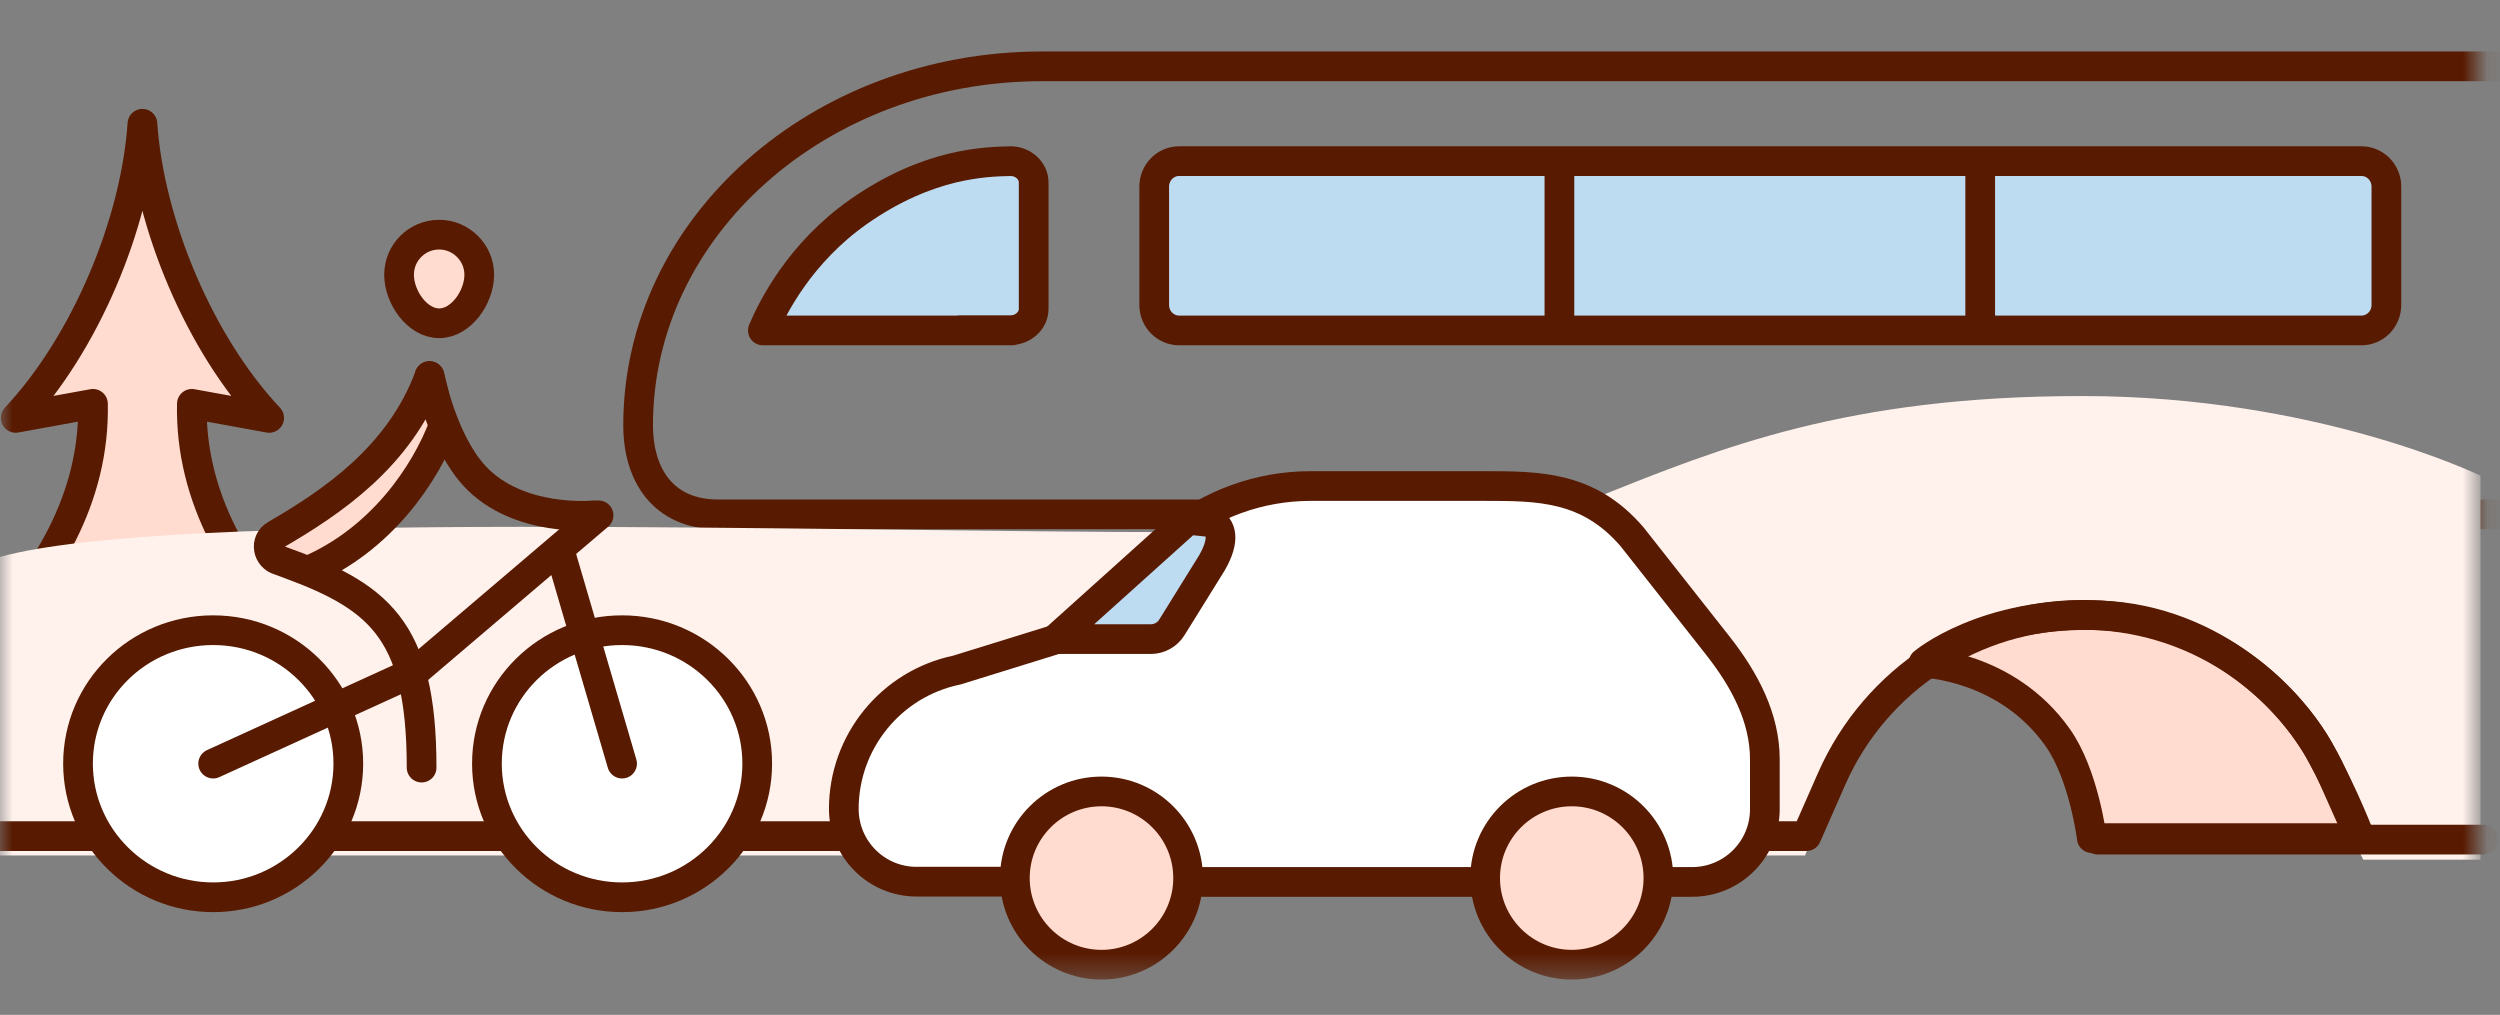
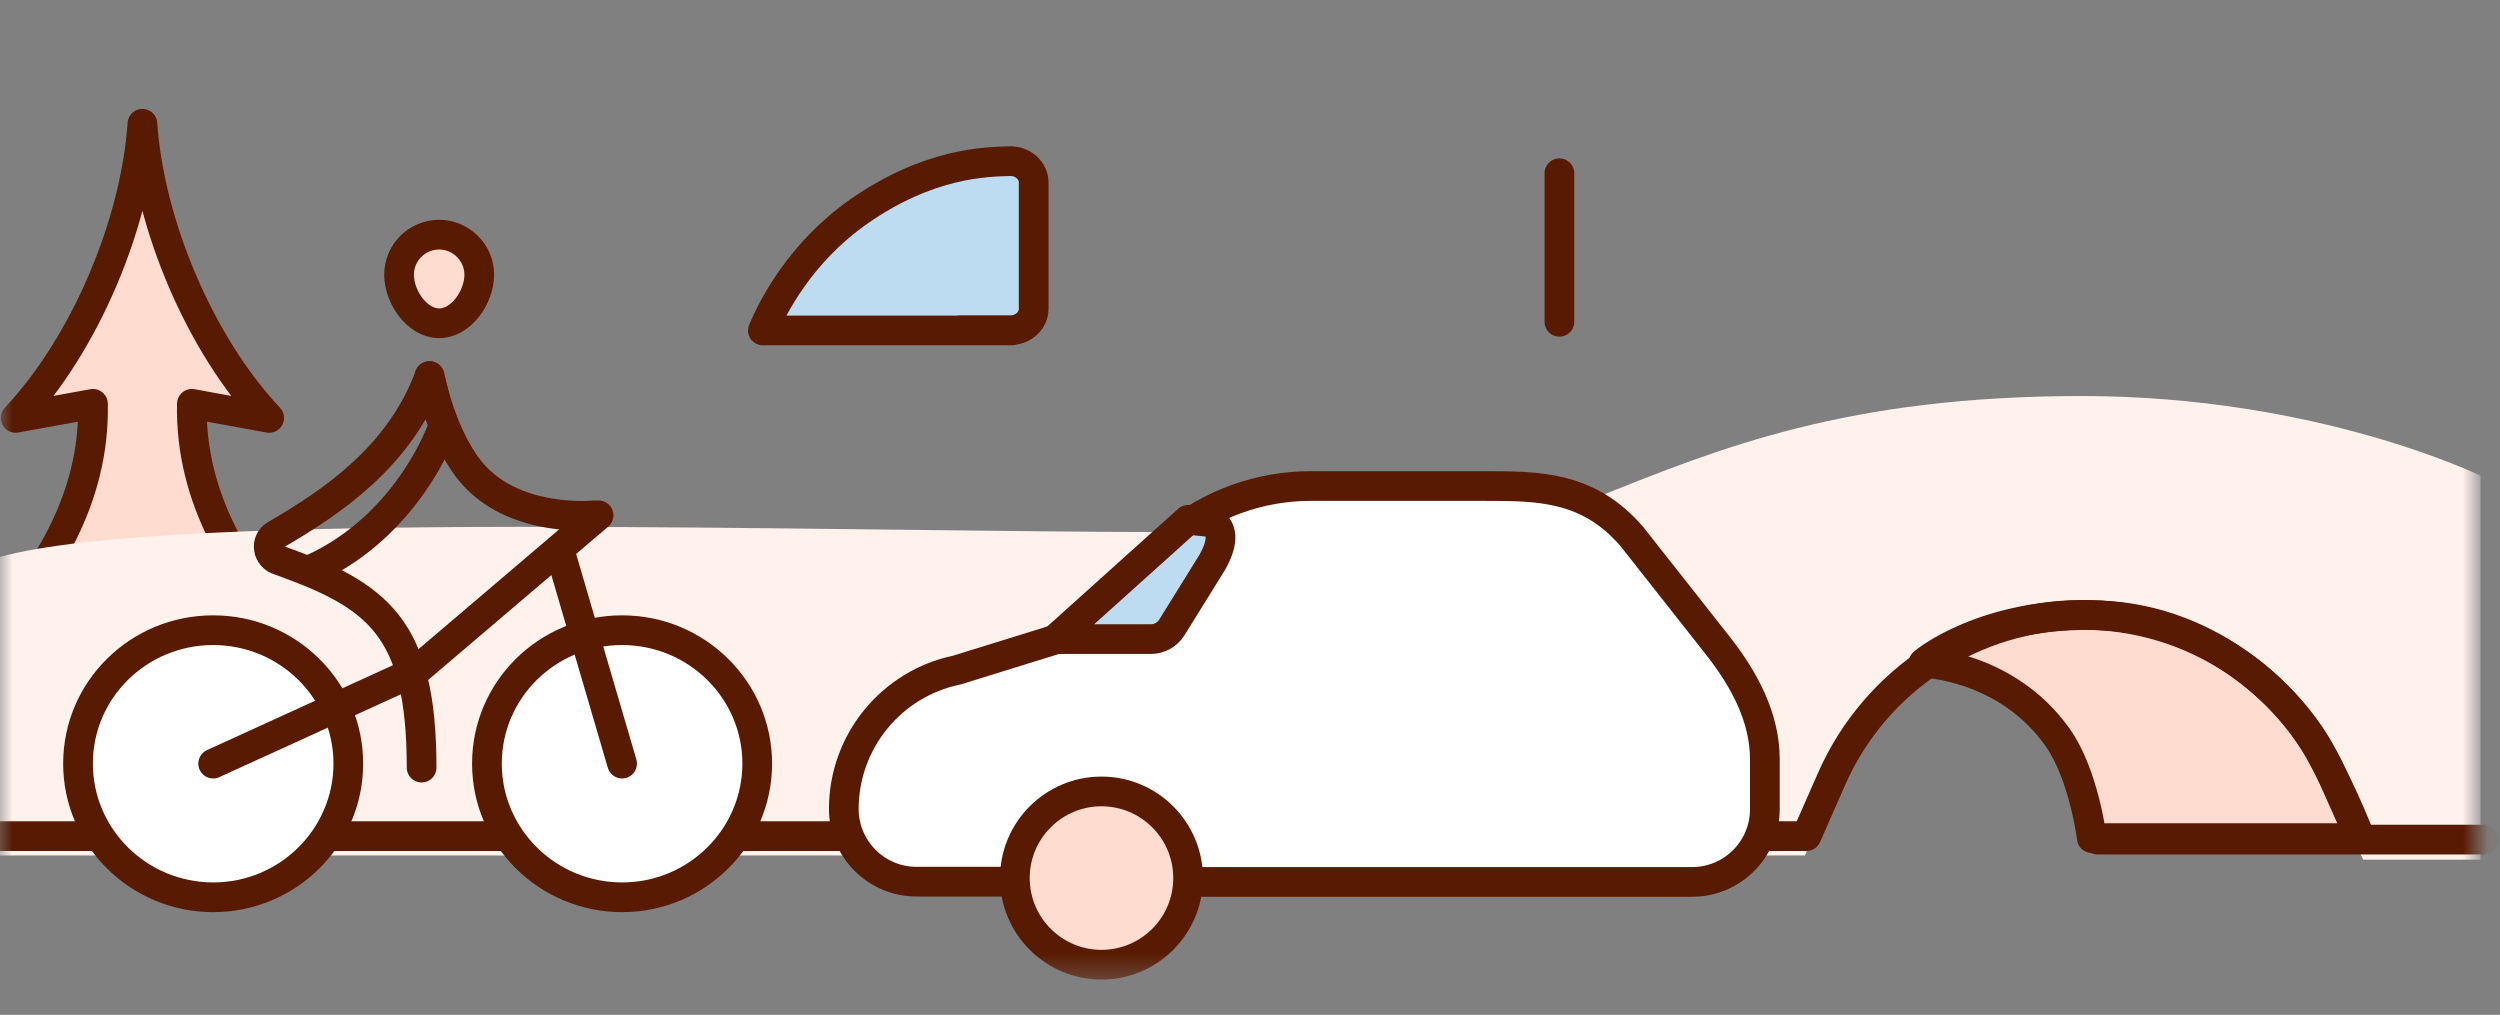
<svg xmlns="http://www.w3.org/2000/svg" width="101" height="41" viewBox="0 0 101 41" fill="none">
  <rect x="0" y="0" width="101" height="41" fill="#808080" stroke="none" />
  <mask id="mask0_538_4646" style="mask-type:luminance" maskUnits="userSpaceOnUse" x="0" y="-1" width="101" height="41">
    <path d="M100.08 -0.43H0V39.62H100.08V-0.43Z" fill="white" />
  </mask>
  <g mask="url(#mask0_538_4646)">
-     <path d="M103.23 2.68H42.1C33.09 2.68 25.78 9.17 25.78 17.18C25.78 19.17 26.78 20.78 29.01 20.78H103.25L103.23 2.68Z" stroke="#581A00" stroke-width="1.2" stroke-linecap="round" stroke-linejoin="round" />
    <path d="M5.754 5C5.478 9.049 3.436 13.896 0.633 16.883L3.756 16.315C3.834 20.132 1.869 23.319 -0.746 26C1.77 25.979 4.076 25.621 5.754 24.296C7.431 25.621 9.727 25.979 12.254 26C9.638 23.319 7.674 20.132 7.751 16.315L10.874 16.883C8.071 13.907 6.03 9.049 5.754 5Z" fill="#FFDBD0" stroke="#581A00" stroke-width="1.2" stroke-linecap="round" stroke-linejoin="round" />
    <path d="M64.511 20.09C63.33 20.562 53.051 21.277 48.069 21.5C33.047 21.5 6.886 20.59 0 22.5V34.56H72.924L75.127 29.16L80.785 25.04L86.403 24.84L91.771 27.39L95.476 34.73H100.213V19.22C100.213 19.22 93.633 16 84.12 16C74.606 16 69.519 18.09 64.511 20.09Z" fill="#FFF1EC" />
    <path d="M77.71 26.78C77.71 26.78 81.05 26.87 83.12 29.78C84.19 31.28 84.51 33.86 84.51 33.86H95.35C95.35 33.86 94.76 32.25 93.7 30.32C92.64 28.39 89.51 25.04 84.85 24.86C80.19 24.68 77.71 26.78 77.71 26.78Z" fill="#FFDBD0" stroke="#581A00" stroke-width="1.2" stroke-linecap="round" stroke-linejoin="round" />
    <path d="M95.35 33.86L94.26 31.41C92.48 27.41 88.51 24.84 84.14 24.84C79.77 24.84 75.77 27.44 74 31.46L72.98 33.78H-0.562" stroke="#581A00" stroke-width="1.2" stroke-linecap="round" stroke-linejoin="round" />
    <path d="M100.316 33.92H84.74" stroke="#581A00" stroke-width="1.2" stroke-linecap="round" stroke-linejoin="round" />
-     <path d="M47.64 13.35H95.4C95.96 13.35 96.41 12.89 96.41 12.32V7.54C96.41 6.97 95.96 6.51 95.4 6.51H47.64C47.08 6.51 46.63 6.97 46.63 7.54V12.32C46.63 12.89 47.08 13.35 47.64 13.35Z" fill="#BDDBF1" stroke="#581A00" stroke-width="1.2" stroke-linecap="round" stroke-linejoin="round" />
    <path d="M40.89 13.35H30.82C31.21 12.43 32.31 10.22 34.69 8.55C37.52 6.57 39.84 6.53 40.88 6.51H40.82C41.34 6.51 41.76 6.9 41.76 7.37V12.48C41.76 12.95 41.34 13.34 40.82 13.34H38.76H40.89V13.35Z" fill="#BDDBF1" stroke="#581A00" stroke-width="1.2" stroke-linecap="round" stroke-linejoin="round" />
-     <path d="M80 7V13" stroke="#581A00" stroke-width="1.2" stroke-linecap="round" stroke-linejoin="round" />
    <path d="M63 7V13" stroke="#581A00" stroke-width="1.2" stroke-linecap="round" stroke-linejoin="round" />
    <path d="M43.641 25.42H48.051L50.051 23.73C51.011 22.92 50.971 21.44 49.961 20.7" stroke="#581A00" stroke-width="1.2" stroke-linejoin="round" />
    <path d="M25.132 36.25C22.122 36.25 19.672 33.83 19.672 30.85C19.672 27.87 22.112 25.46 25.132 25.46C28.152 25.46 30.592 27.88 30.592 30.85C30.592 33.82 28.152 36.25 25.132 36.25Z" fill="white" stroke="#581A00" stroke-width="1.2" stroke-linejoin="round" />
    <path d="M8.612 36.25C5.602 36.25 3.152 33.83 3.152 30.85C3.152 27.87 5.592 25.46 8.612 25.46C11.632 25.46 14.072 27.88 14.072 30.85C14.072 33.82 11.632 36.25 8.612 36.25Z" fill="white" stroke="#581A00" stroke-width="1.2" stroke-linejoin="round" />
    <path d="M8.612 30.85L16.782 27.12L24.182 20.82M22.612 22.25L25.132 30.85" stroke="#581A00" stroke-width="1.2" stroke-linecap="round" stroke-linejoin="round" />
    <path d="M23.991 20.82C23.991 20.82 20.942 21.13 19.182 19.24C17.862 17.82 17.352 15.19 17.352 15.19" stroke="#581A00" stroke-width="1.2" stroke-linecap="round" stroke-linejoin="round" />
-     <path d="M17.353 15.2C16.143 18.46 13.402 20.29 11.132 21.61C10.691 21.86 10.802 22.51 11.291 22.64C11.642 22.767 12 22.902 12.424 23.069C15.406 21.805 17.188 19.142 17.923 17.191L17.674 16.512L17.353 15.2Z" fill="#FFDBD0" />
    <path d="M11.291 22.64C10.802 22.51 10.691 21.86 11.132 21.61C13.402 20.29 16.143 18.46 17.353 15.2L17.674 16.512L17.923 17.191C17.188 19.142 15.406 21.805 12.424 23.069C12 22.902 11.642 22.767 11.291 22.64ZM11.291 22.64C15.235 24.051 17.033 25.314 17.033 31.011" stroke="#581A00" stroke-width="1.2" stroke-linecap="round" stroke-linejoin="round" />
    <path d="M19.362 11.1C19.362 12 18.632 13.06 17.742 13.06C16.852 13.06 16.122 12 16.122 11.1C16.122 10.2 16.852 9.48 17.742 9.48C18.632 9.48 19.362 10.21 19.362 11.1Z" fill="#FFDBD0" stroke="#581A00" stroke-width="1.2" stroke-linecap="round" stroke-linejoin="round" />
    <path d="M45.66 35.63H68.36C69.98 35.63 71.3 34.32 71.3 32.69V30.68C71.3 29.01 70.496 27.479 69.405 26.09L65.935 21.686C64.176 19.636 62.16 19.636 59.98 19.636H52.94C50.88 19.636 48.88 20.366 47.29 21.686L42.82 25.78L38.66 27.07C36 27.62 34.09 29.97 34.09 32.68C34.09 34.3 35.4 35.62 37.03 35.62H45.64L45.66 35.63Z" fill="white" stroke="#581A00" stroke-width="1.2" stroke-linejoin="round" />
    <path d="M41 35.474C41 33.54 42.571 31.974 44.5 31.974C46.429 31.974 48 33.54 48 35.474C48 37.407 46.429 38.974 44.5 38.974C42.571 38.974 41 37.407 41 35.474Z" fill="#FFDBD0" stroke="#581A00" stroke-width="1.2" stroke-linejoin="round" />
-     <path d="M60 35.474C60 33.54 61.571 31.974 63.5 31.974C65.429 31.974 67 33.54 67 35.474C67 37.407 65.429 38.974 63.5 38.974C61.571 38.974 60 37.407 60 35.474Z" fill="#FFDBD0" stroke="#581A00" stroke-width="1.2" stroke-linejoin="round" />
    <path d="M42.64 25.82H46.493C46.839 25.82 47.161 25.641 47.343 25.347L48.96 22.742C49.528 21.758 49.31 21.285 48.96 21.1L48 21L42.64 25.82Z" fill="#BDDBF1" stroke="#581A00" stroke-width="1.2" stroke-linejoin="round" />
  </g>
</svg>